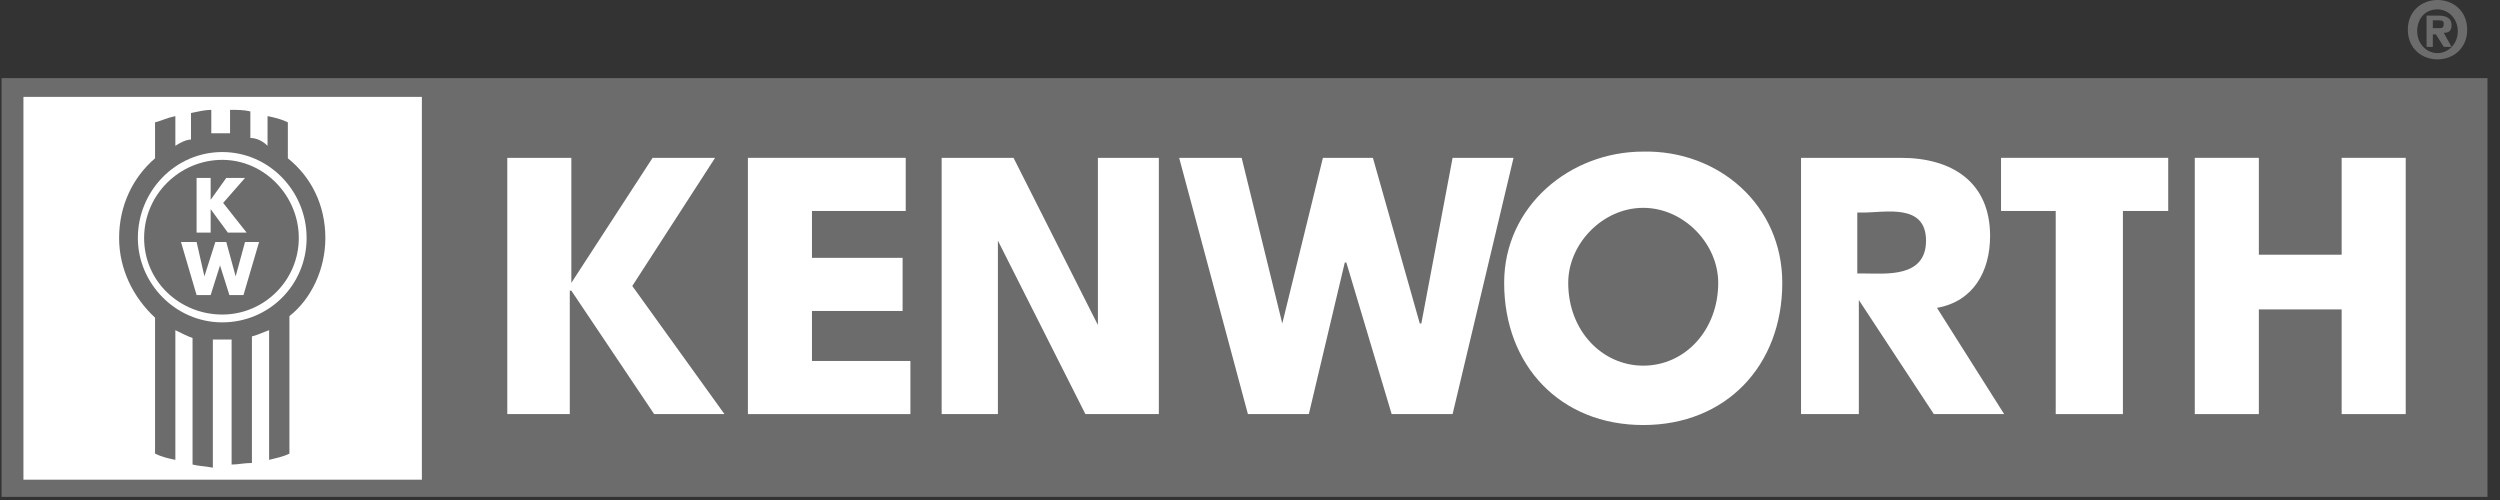
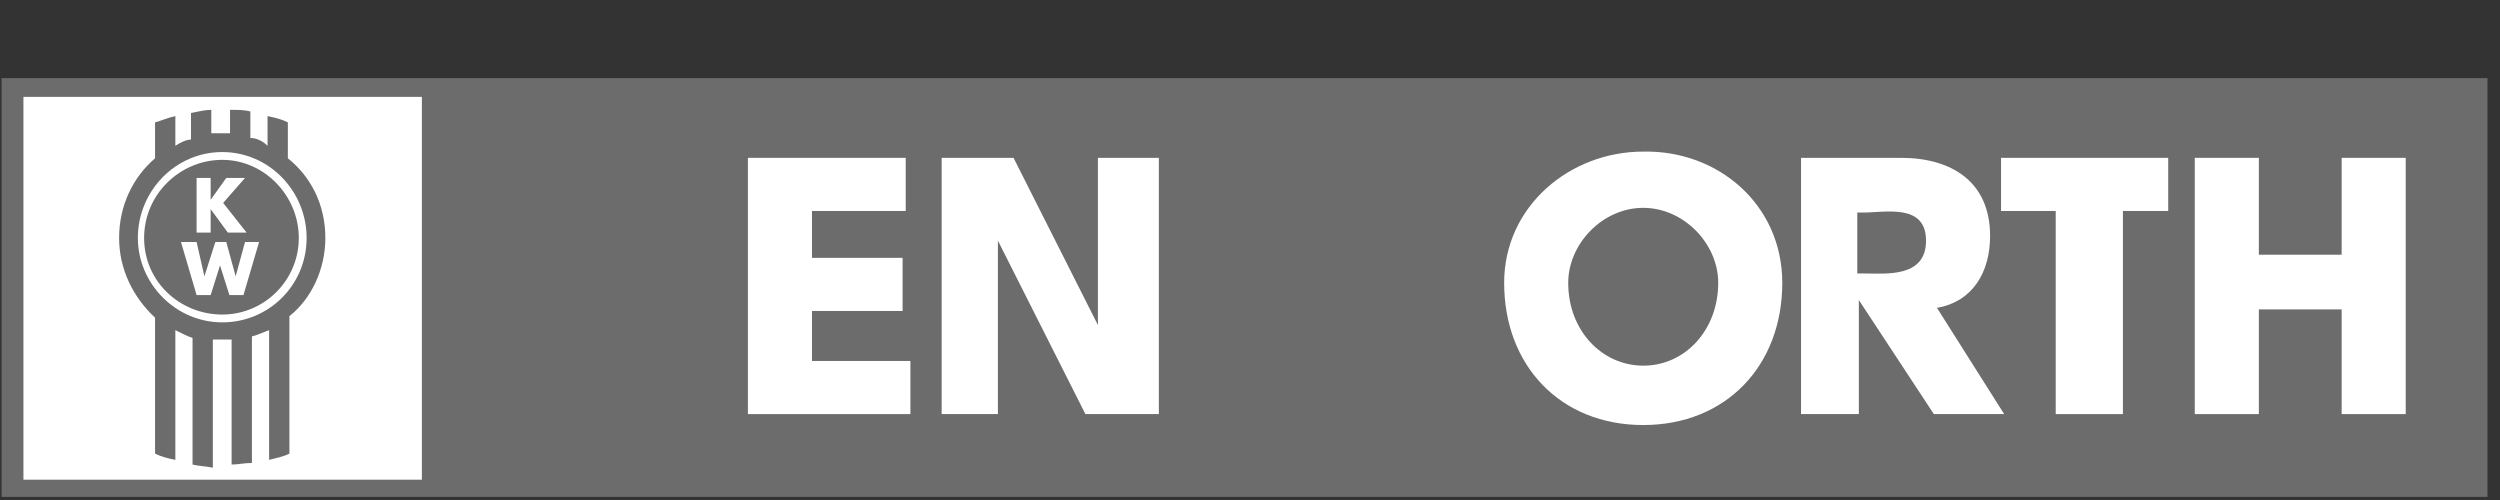
<svg xmlns="http://www.w3.org/2000/svg" version="1.1" id="Layer_1" x="0px" y="0px" viewBox="0 0 160 32" style="enable-background:new 0 0 160 32;" xml:space="preserve">
  <rect x="0" y="0" width="160" height="32" fill="#333333" stroke="none" />
  <style type="text/css">
	.st0{fill:#6C6C6C;}
	.st1{fill:#FFFFFF;}
</style>
  <title>Kenworth-Logo-Red-and-White</title>
  <desc>Created with Sketch.</desc>
  <g id="All-Screens">
    <g id="Home" transform="translate(-880, -2167)">
      <g id="why" transform="translate(-1, 1350)">
        <g id="logos" transform="translate(421, 775)">
          <g id="Kenworth-Logo-Red-and-White" transform="translate(460, 42)">
            <rect id="Rectangle" x="0.1" y="5" class="st0" width="159.1" height="26.8" />
            <rect x="1.5" y="6.2" class="st1" width="25.5" height="24.5" />
            <g id="Group" transform="translate(32.466, 9.502)">
-               <polygon id="Path" class="st1" points="9.3,0.6 13.3,0.6 8,8.8 13.9,17 9.4,17 4.1,9.1 4,9.1 4,17 0,17 0,0.6 4.1,0.6         4.1,8.6 4.1,8.6       " />
              <polygon class="st1" points="19.5,4 19.5,7 25.3,7 25.3,10.4 19.5,10.4 19.5,13.6 25.8,13.6 25.8,17 15.4,17 15.4,0.6         25.5,0.6 25.5,4       " />
              <polygon class="st1" points="27.8,0.6 32.4,0.6 37.8,11.3 37.8,11.3 37.8,0.6 41.7,0.6 41.7,17 37,17 31.4,5.9 31.4,5.9         31.4,17 27.8,17       " />
-               <polygon class="st1" points="49.6,11.2 49.6,11.2 52.2,0.6 55.4,0.6 58.4,11.2 58.5,11.2 60.5,0.6 64.4,0.6 60.5,17 56.6,17         53.7,7.3 53.6,7.3 51.3,17 47.4,17 43,0.6 47,0.6       " />
              <path id="Shape" class="st1" d="M81.6,8.6c0,5.3-3.6,9.1-8.9,9.1c-5.3,0-8.9-3.8-8.9-9.1c0-4.9,4.2-8.4,8.9-8.4        C77.5,0.1,81.6,3.6,81.6,8.6z M67.9,8.6c0,3.1,2.2,5.3,4.8,5.3c2.7,0,4.8-2.3,4.8-5.3c0-2.5-2.2-4.8-4.8-4.8        C70.1,3.8,67.9,6.1,67.9,8.6z" />
              <path class="st1" d="M95.8,17h-4.5l-4.8-7.3h0V17h-3.7V0.6h6.4c3.2,0,5.7,1.5,5.7,5c0,2.3-1.1,4.2-3.4,4.6L95.8,17z M86.4,8        h0.4c1.4,0,4,0.3,4-2.1s-2.6-1.8-4-1.8h-0.4V8z" />
              <polygon class="st1" points="103.4,17 99.1,17 99.1,4 95.6,4 95.6,0.6 106.3,0.6 106.3,4 103.4,4       " />
              <polygon class="st1" points="117.4,6.8 117.4,0.6 121.5,0.6 121.5,17 117.4,17 117.4,10.3 112.1,10.3 112.1,17 108,17         108,0.6 112.1,0.6 112.1,6.8       " />
            </g>
            <g transform="translate(7.523, 6.731)">
              <path class="st0" d="M13.3,8.5c0-2.1-0.9-3.9-2.4-5.1V1.1c-0.4-0.2-0.8-0.3-1.3-0.4v1.9C9.3,2.3,8.9,2.1,8.5,2.1V0.4        C8.1,0.3,7.7,0.3,7.2,0.3v1.5c-0.2,0-0.4,0-0.6,0s-0.4,0-0.6,0V0.3c-0.4,0-0.8,0.1-1.3,0.2v1.7C4.4,2.2,4,2.4,3.7,2.6V0.7        C3.2,0.8,2.8,1,2.4,1.1v2.3C1,4.6,0.1,6.4,0.1,8.5c0,2,0.9,3.8,2.3,5.1v8.7c0.4,0.2,0.8,0.3,1.3,0.4v-8.3        c0.4,0.2,0.8,0.4,1.1,0.5V23c0.4,0.1,0.8,0.1,1.3,0.2V15c0.2,0,0.4,0,0.6,0s0.4,0,0.6,0v8c0.4,0,0.8-0.1,1.3-0.1v-8.1        c0.4-0.1,0.8-0.3,1.1-0.4v8.3c0.4-0.1,0.9-0.2,1.3-0.4v-8.8C12.4,12.4,13.3,10.5,13.3,8.5z" />
              <path class="st1" d="M6.7,13.9c3,0,5.4-2.4,5.4-5.4S9.7,3,6.7,3S1.3,5.5,1.3,8.5C1.3,11.4,3.7,13.9,6.7,13.9z" />
              <path class="st0" d="M6.7,13.4c2.7,0,4.9-2.2,4.9-4.9S9.4,3.5,6.7,3.5S1.7,5.7,1.7,8.5S4,13.4,6.7,13.4z" />
              <g transform="translate(3.959, 4.355)">
                <polygon class="st1" points="3,0.3 4.2,0.3 2.8,1.9 4.3,3.8 3.1,3.8 2,2.3 2,2.3 2,3.8 1.1,3.8 1.1,0.3 2,0.3 2,1.7 2,1.7                 " />
                <polygon class="st1" points="1.6,6.6 1.6,6.6 2.3,4.4 3,4.4 3.6,6.6 3.6,6.6 4.2,4.4 5.1,4.4 4.1,7.8 3.2,7.8 2.6,5.9          2.6,5.9 2,7.8 1.1,7.8 0.1,4.4 1.1,4.4        " />
              </g>
            </g>
-             <path class="st0" d="M155.7,3h-0.4V1h0.8c0.5,0,0.8,0.2,0.8,0.6c0,0.4-0.2,0.5-0.5,0.5l0.5,0.9h-0.5l-0.5-0.8h-0.2V3z        M156.1,1.8c0.2,0,0.3,0,0.3-0.3c0-0.2-0.2-0.2-0.4-0.2h-0.3v0.5L156.1,1.8L156.1,1.8z M156,3.8c-1,0-1.9-0.7-1.9-1.9       s0.9-1.9,1.9-1.9c1,0,1.9,0.7,1.9,1.9S157,3.8,156,3.8z M156,0.6c-0.8,0-1.3,0.6-1.3,1.4s0.6,1.4,1.3,1.4l0,0       c0.7,0,1.3-0.6,1.3-1.4S156.7,0.6,156,0.6z" />
          </g>
        </g>
      </g>
    </g>
  </g>
</svg>